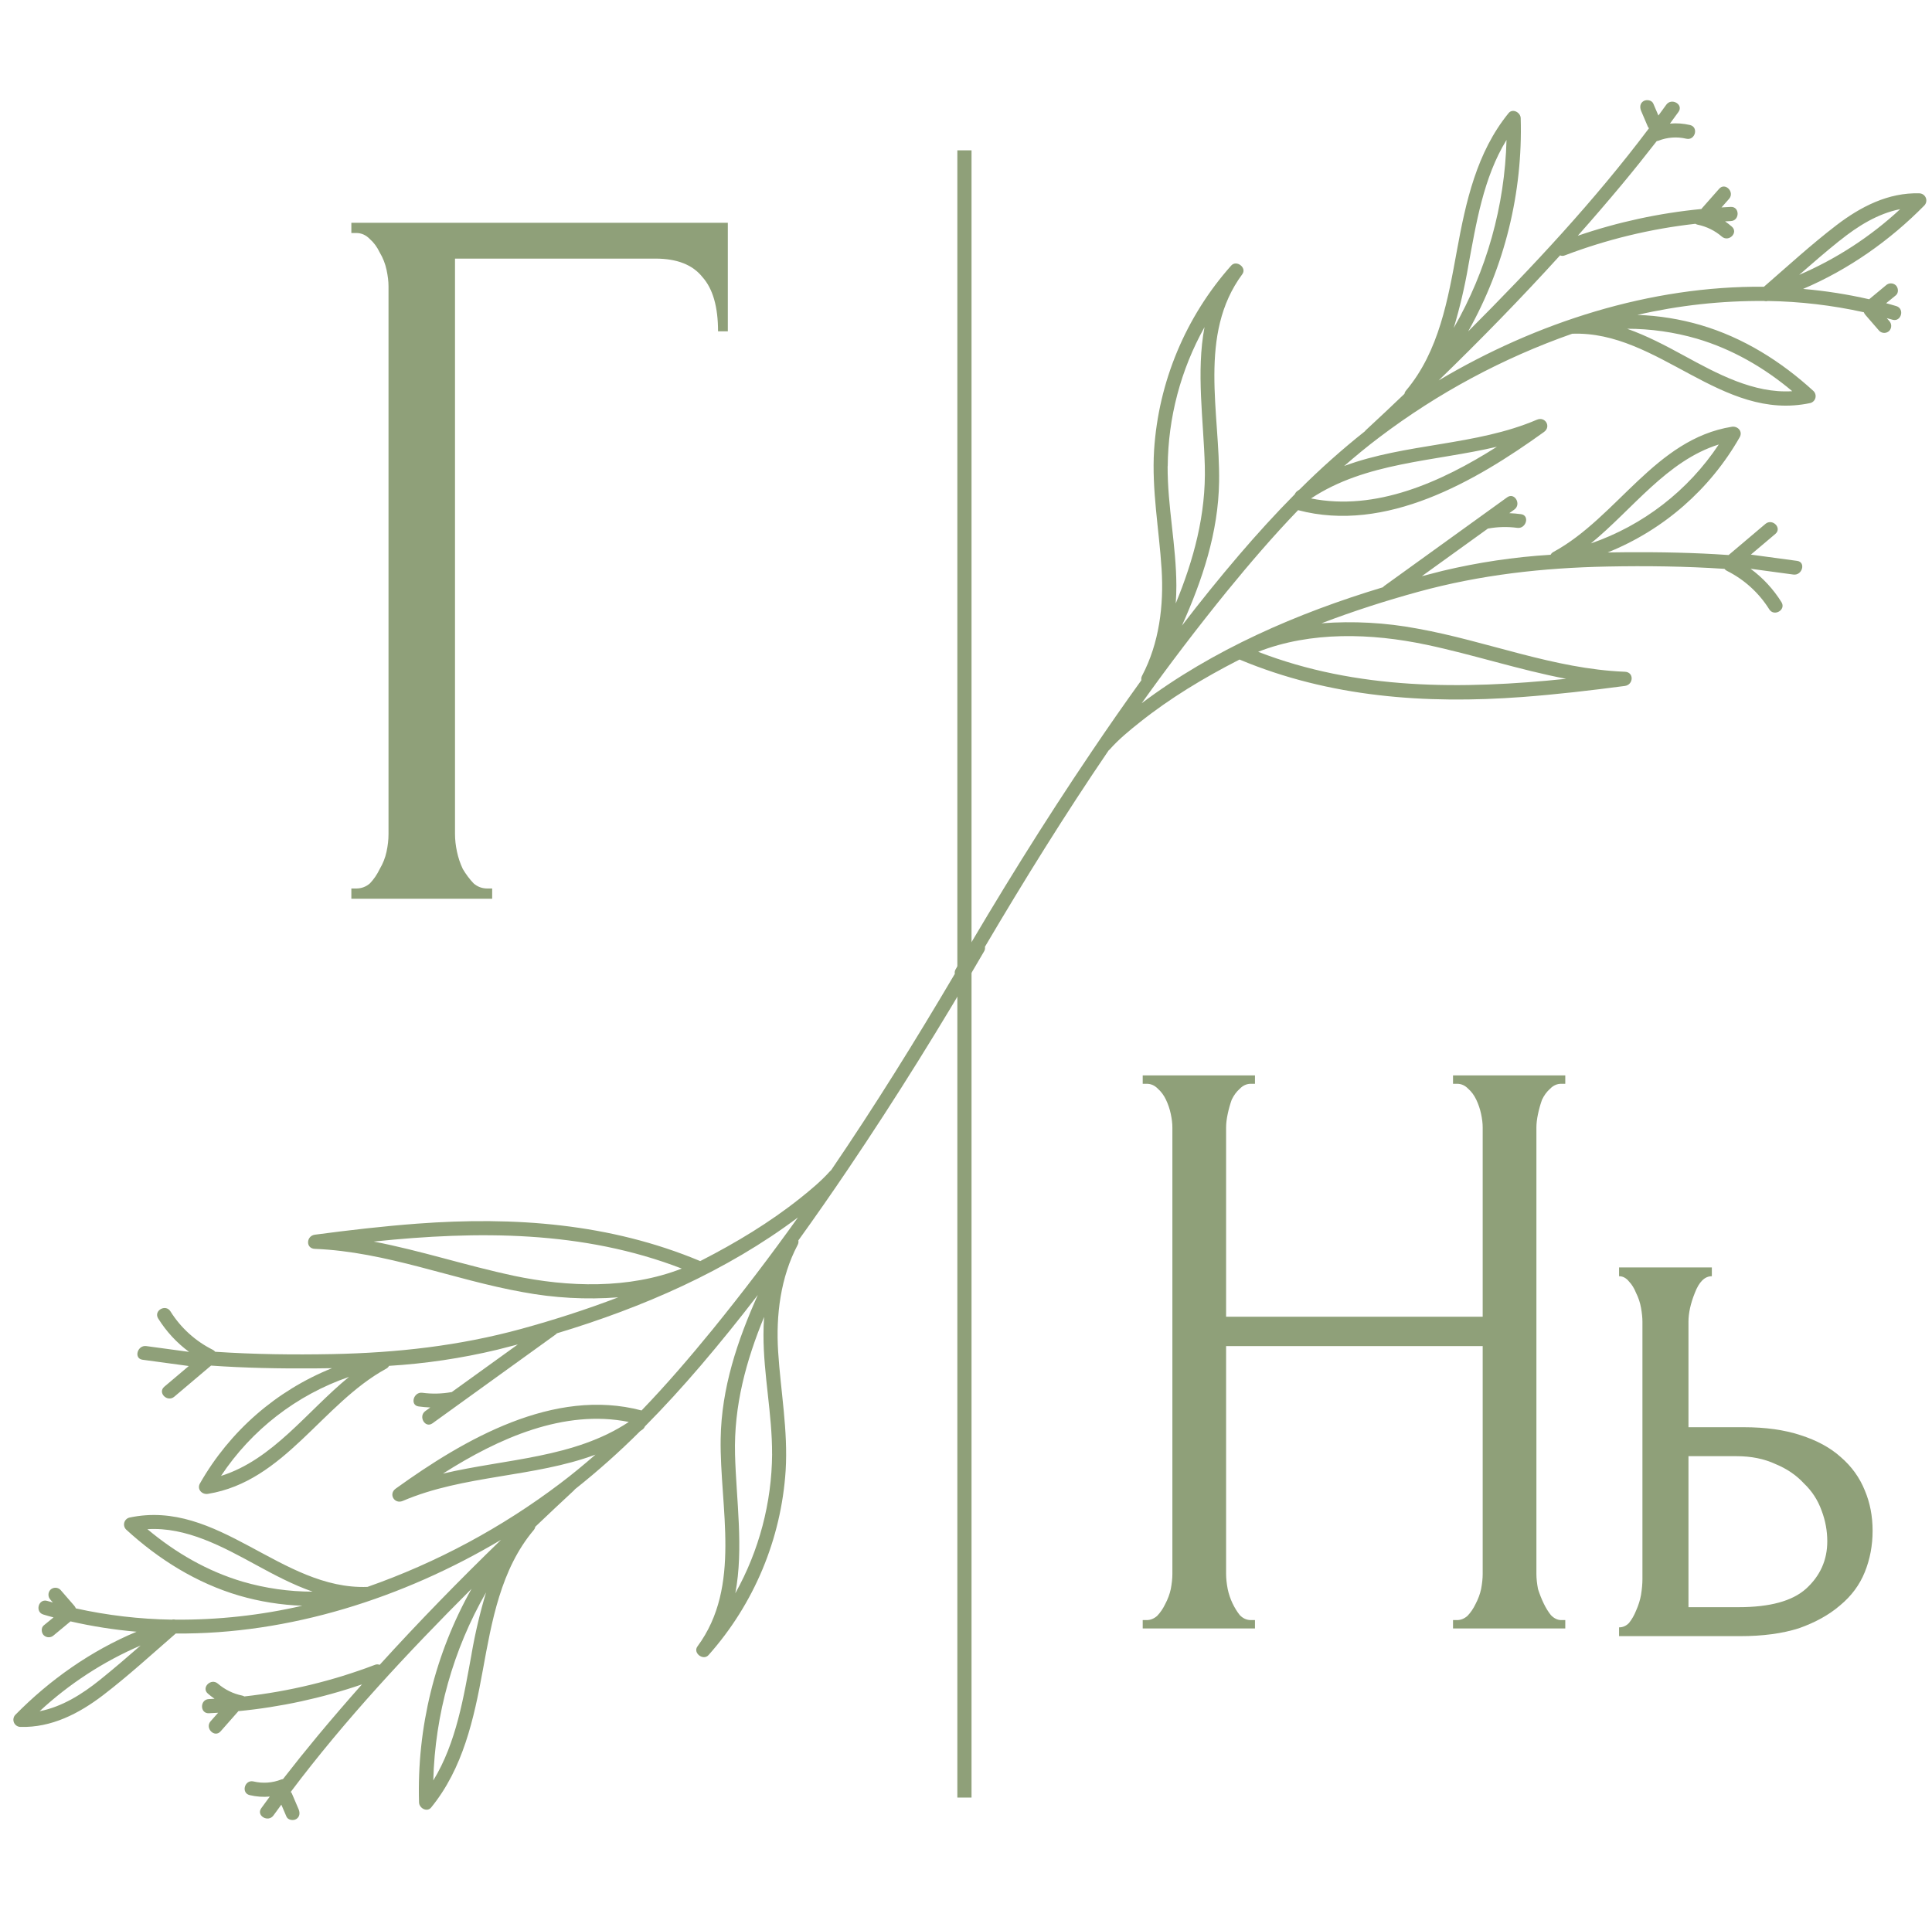
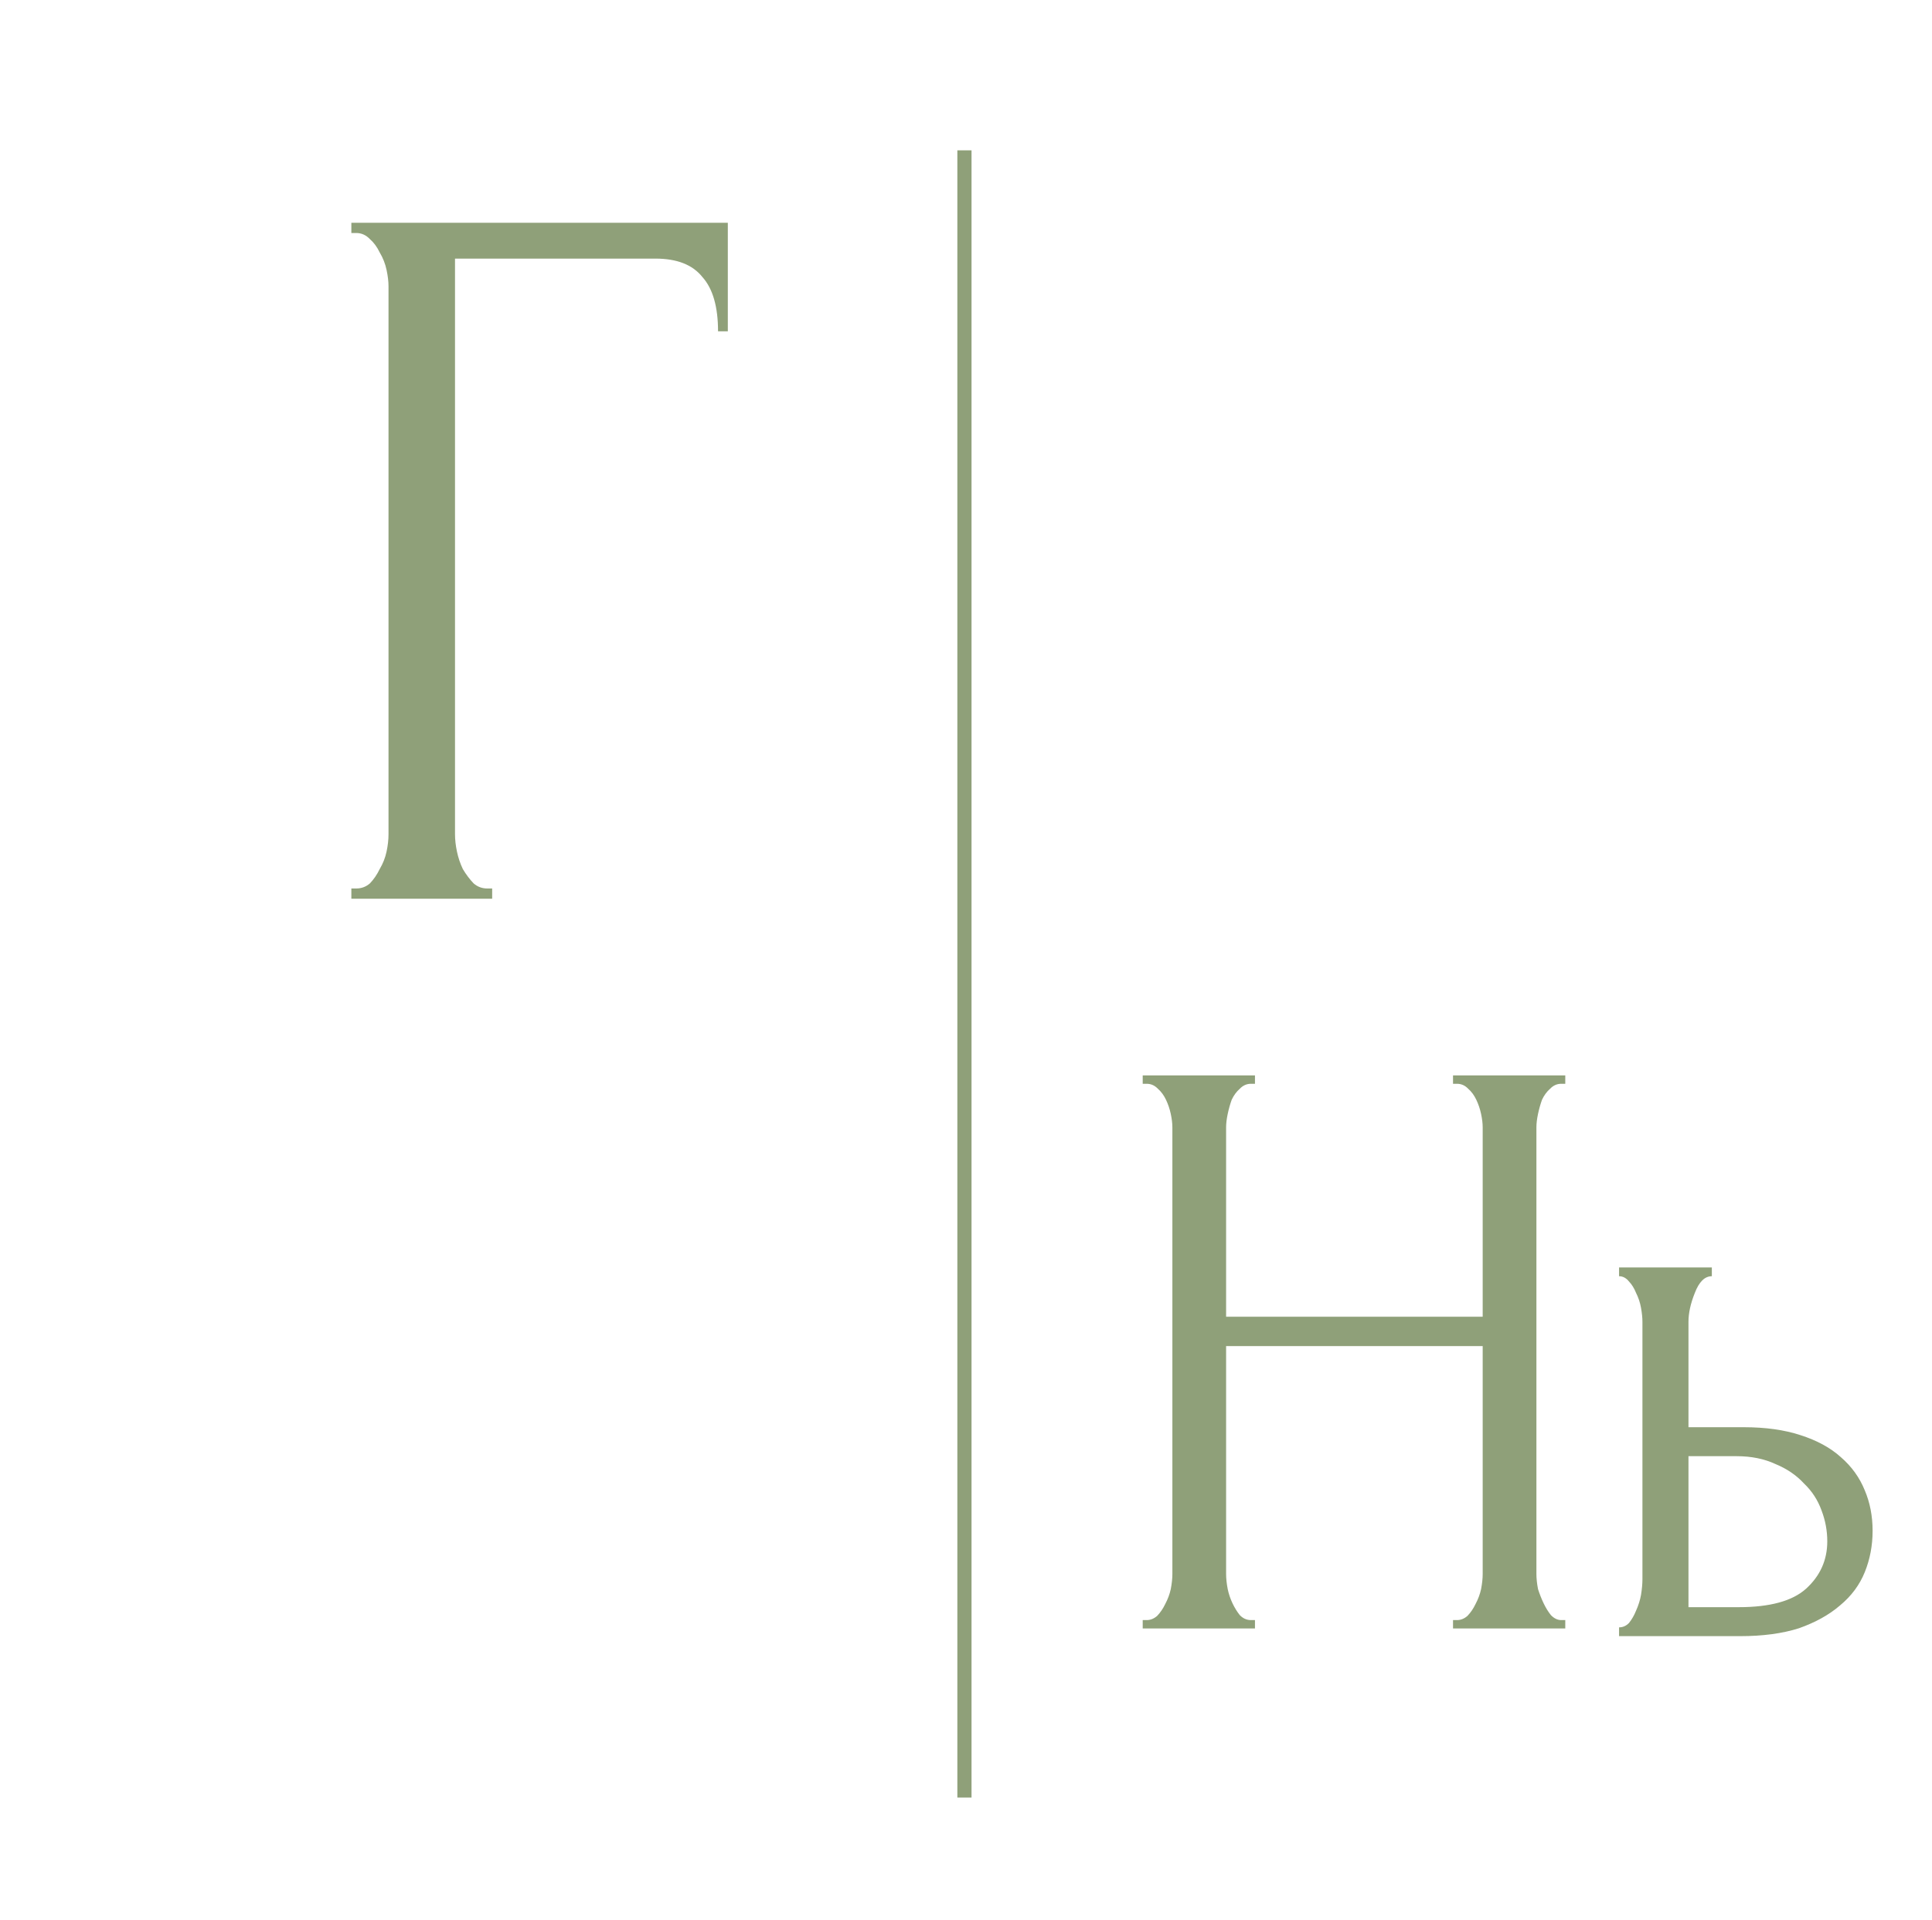
<svg xmlns="http://www.w3.org/2000/svg" width="172" height="171" viewBox="0 0 172 171" fill="none">
  <path d="M86.492 13.387H85.23V160.064H86.492V13.387Z" fill="#8FA079" />
-   <path d="M171.321 18.293C171.406 18.203 171.463 18.091 171.485 17.97C171.508 17.848 171.495 17.723 171.448 17.609C171.4 17.495 171.321 17.397 171.22 17.328C171.118 17.258 170.999 17.218 170.875 17.215C168.112 17.132 165.645 18.408 163.502 20.047C161.264 21.759 159.172 23.681 157.04 25.532C146.923 25.446 136.81 28.688 128.081 33.875C131.796 30.274 135.412 26.568 138.888 22.74C138.955 22.769 139.027 22.784 139.1 22.784C139.173 22.784 139.246 22.769 139.313 22.74C143.053 21.316 146.958 20.371 150.935 19.928C150.995 19.964 151.06 19.991 151.128 20.006C151.927 20.169 152.672 20.535 153.29 21.068C153.902 21.599 154.797 20.714 154.174 20.174C153.985 20.01 153.786 19.857 153.58 19.715C153.757 19.705 153.916 19.694 154.086 19.687C154.894 19.654 154.9 18.39 154.086 18.425C153.81 18.438 153.536 18.452 153.26 18.47L153.934 17.707C154.464 17.1 153.58 16.203 153.049 16.813L151.515 18.551C151.5 18.57 151.486 18.59 151.473 18.611C147.723 18.973 144.028 19.772 140.464 20.993C141.789 19.502 143.09 17.991 144.368 16.459C145.43 15.18 146.471 13.883 147.493 12.566C147.545 12.56 147.597 12.548 147.647 12.529C148.435 12.219 149.299 12.157 150.123 12.352C150.912 12.539 151.25 11.324 150.459 11.134C149.874 10.995 149.27 10.952 148.671 11.005C148.925 10.66 149.182 10.315 149.431 9.964C149.906 9.303 148.811 8.673 148.342 9.327C148.112 9.649 147.877 9.968 147.643 10.287L147.188 9.225C147.054 8.911 146.592 8.841 146.325 8.998C146.001 9.188 145.971 9.547 146.099 9.862C146.3 10.334 146.501 10.806 146.702 11.277C146.726 11.332 146.762 11.38 146.806 11.419C141.963 17.861 136.406 23.807 130.708 29.509C133.959 23.72 135.576 17.156 135.384 10.518C135.368 10.019 134.676 9.623 134.306 10.071C131.462 13.56 130.498 17.969 129.707 22.294C128.916 26.619 128.115 31.288 125.178 34.772C125.104 34.858 125.054 34.961 125.033 35.071C123.897 36.158 122.752 37.236 121.596 38.304C121.56 38.338 121.528 38.374 121.5 38.414C119.468 40.027 117.53 41.755 115.694 43.589C115.627 43.635 115.56 43.679 115.495 43.727C115.396 43.798 115.319 43.896 115.273 44.008C113.559 45.737 111.912 47.548 110.32 49.408C108.565 51.462 106.866 53.563 105.224 55.711C107.044 51.641 108.463 47.426 108.532 42.902C108.624 36.781 106.632 29.778 110.6 24.414C111.024 23.839 110.081 23.115 109.609 23.648C105.555 28.208 103.139 33.992 102.745 40.081C102.526 43.637 103.191 47.142 103.414 50.678C103.617 53.908 103.203 57.27 101.68 60.162C101.611 60.287 101.588 60.431 101.613 60.571C100.101 62.671 98.622 64.795 97.176 66.942C92.915 73.249 88.903 79.723 85.082 86.304C85.005 86.428 84.977 86.576 85.004 86.718C81.513 92.642 77.873 98.503 73.995 104.198C73.956 104.226 73.92 104.259 73.889 104.295C73.1 105.18 72.148 105.966 71.221 106.706C68.522 108.857 65.532 110.655 62.466 112.229L62.336 112.294C54.309 108.932 45.777 108.318 37.159 108.96C34.107 109.188 31.068 109.542 28.034 109.944C27.252 110.048 27.197 111.183 28.034 111.206C34.403 111.461 40.309 113.944 46.526 115.055C49.332 115.582 52.195 115.739 55.042 115.522C52.211 116.602 49.337 117.529 46.425 118.327C40.886 119.846 35.328 120.463 29.595 120.576C26.122 120.644 22.632 120.601 19.157 120.369C19.1 120.295 19.026 120.234 18.941 120.192C17.395 119.42 16.091 118.236 15.173 116.77C14.743 116.083 13.65 116.715 14.084 117.407C14.804 118.564 15.737 119.573 16.834 120.38L13.024 119.863C12.23 119.755 11.886 120.971 12.688 121.079L16.808 121.638L14.625 123.484C14.004 124.015 14.901 124.9 15.518 124.369L18.789 121.601C21.828 121.815 24.885 121.87 27.93 121.851C28.471 121.851 29.014 121.844 29.557 121.831C24.592 123.826 20.448 127.444 17.8 132.096C17.509 132.612 17.988 133.108 18.508 133.023C25.337 131.915 28.683 124.987 34.387 121.874C34.493 121.817 34.58 121.73 34.636 121.624C37.878 121.426 41.096 120.947 44.254 120.191C44.87 120.038 45.486 119.88 46.103 119.716L40.21 123.964C40.199 123.963 40.187 123.963 40.175 123.964C39.327 124.116 38.461 124.135 37.606 124.022C36.812 123.912 36.469 125.13 37.27 125.238C37.624 125.287 37.967 125.316 38.31 125.33L37.866 125.65C37.214 126.121 37.843 127.216 38.503 126.74L49.453 118.842C49.499 118.809 49.541 118.77 49.577 118.727C57.207 116.427 64.695 113.176 71.043 108.404C68.612 111.808 66.08 115.133 63.446 118.379C61.433 120.844 59.341 123.288 57.117 125.595C49.307 123.532 41.355 128.144 35.227 132.557C34.558 133.039 35.121 133.973 35.864 133.648C41.288 131.326 47.539 131.568 53.013 129.528C51.997 130.413 50.954 131.28 49.874 132.092C44.667 136.035 38.878 139.143 32.715 141.307C25.025 141.594 19.447 133.432 11.506 135.138C11.399 135.167 11.302 135.225 11.224 135.304C11.146 135.383 11.091 135.481 11.062 135.589C11.034 135.696 11.035 135.809 11.064 135.916C11.093 136.023 11.15 136.121 11.228 136.199C14.121 138.854 17.494 140.965 21.28 142.08C23.112 142.613 25.004 142.917 26.911 142.985C23.207 143.837 19.416 144.253 15.616 144.223C15.512 144.195 15.403 144.195 15.299 144.223C12.423 144.178 9.559 143.842 6.751 143.22C6.719 143.134 6.673 143.055 6.613 142.986L5.375 141.56C5.256 141.445 5.098 141.381 4.933 141.381C4.767 141.381 4.609 141.445 4.49 141.56C4.377 141.679 4.314 141.838 4.314 142.002C4.314 142.167 4.377 142.325 4.49 142.445C4.563 142.53 4.635 142.622 4.71 142.696C4.533 142.65 4.372 142.602 4.202 142.553C3.422 142.324 3.087 143.542 3.868 143.77C4.167 143.859 4.467 143.947 4.766 144.023L3.899 144.731C3.636 144.949 3.675 145.4 3.899 145.616C4.019 145.729 4.177 145.792 4.342 145.792C4.506 145.792 4.664 145.729 4.784 145.616L6.277 144.377C8.213 144.82 10.178 145.128 12.157 145.298C8.11 146.986 4.428 149.582 1.366 152.697C1.281 152.786 1.224 152.898 1.202 153.02C1.18 153.141 1.193 153.266 1.24 153.38C1.287 153.494 1.366 153.592 1.468 153.662C1.569 153.732 1.689 153.771 1.812 153.774C4.575 153.858 7.043 152.582 9.185 150.943C11.423 149.228 13.516 147.308 15.648 145.457C25.763 145.544 35.878 142.3 44.606 137.114C40.891 140.716 37.276 144.42 33.799 148.248C33.732 148.219 33.66 148.204 33.587 148.204C33.514 148.204 33.442 148.219 33.375 148.248C29.635 149.672 25.73 150.618 21.752 151.061C21.693 151.024 21.628 150.998 21.56 150.984C20.76 150.82 20.016 150.455 19.398 149.922C18.786 149.391 17.889 150.276 18.505 150.807C18.694 150.971 18.893 151.125 19.101 151.267L18.595 151.295C17.785 151.329 17.781 152.592 18.595 152.557C18.871 152.544 19.145 152.529 19.421 152.513L18.747 153.275C18.216 153.882 19.101 154.78 19.64 154.169L21.172 152.431C21.188 152.412 21.203 152.392 21.216 152.371C24.966 152.01 28.661 151.21 32.225 149.987C30.899 151.481 29.598 152.993 28.321 154.523C27.259 155.803 26.218 157.101 25.197 158.416C25.144 158.423 25.093 158.436 25.043 158.454C24.255 158.765 23.39 158.827 22.566 158.63C21.777 158.445 21.439 159.66 22.23 159.848C22.815 159.988 23.419 160.032 24.018 159.977C23.764 160.331 23.507 160.669 23.258 161.018C22.784 161.68 23.879 162.312 24.348 161.655C24.578 161.335 24.813 161.016 25.046 160.698C25.197 161.051 25.349 161.405 25.501 161.759C25.634 162.073 26.097 162.142 26.364 161.986C26.688 161.797 26.718 161.437 26.591 161.122L25.986 159.706C25.962 159.652 25.927 159.603 25.883 159.563C30.725 153.123 36.283 147.175 41.981 141.475C38.722 147.275 37.105 153.855 37.306 160.506C37.322 161.005 38.013 161.402 38.383 160.952C41.227 157.464 42.192 153.056 42.982 148.731C43.773 144.406 44.575 139.737 47.511 136.253C47.585 136.167 47.634 136.064 47.654 135.953C48.791 134.867 49.937 133.789 51.092 132.72C51.128 132.688 51.161 132.651 51.189 132.61C53.221 130.997 55.159 129.27 56.995 127.436L57.195 127.298C57.293 127.226 57.369 127.129 57.416 127.016C59.13 125.287 60.777 123.477 62.369 121.617C64.124 119.561 65.823 117.459 67.466 115.312C65.645 119.382 64.227 123.599 64.158 128.121C64.066 134.242 66.058 141.247 62.09 146.611C61.665 147.186 62.608 147.91 63.08 147.377C67.134 142.817 69.55 137.033 69.944 130.943C70.163 127.388 69.498 123.881 69.275 120.346C69.072 117.117 69.486 113.754 71.009 110.861C71.078 110.737 71.102 110.593 71.076 110.454C72.588 108.353 74.067 106.229 75.513 104.083C79.773 97.776 83.787 91.302 87.608 84.72C87.684 84.597 87.712 84.449 87.686 84.306C91.176 78.383 94.817 72.522 98.694 66.827C98.733 66.799 98.769 66.766 98.8 66.73C99.589 65.834 100.539 65.059 101.468 64.319C104.168 62.167 107.157 60.369 110.223 58.796L110.354 58.73C118.38 62.093 126.912 62.707 135.53 62.065C138.582 61.836 141.621 61.482 144.655 61.081C145.437 60.976 145.492 59.842 144.655 59.817C138.287 59.564 132.38 57.081 126.163 55.97C123.357 55.443 120.494 55.285 117.647 55.501C120.478 54.421 123.353 53.496 126.264 52.698C131.803 51.179 137.361 50.562 143.095 50.448C146.567 50.379 150.056 50.423 153.523 50.654C153.581 50.729 153.655 50.79 153.741 50.831C155.287 51.604 156.591 52.789 157.509 54.255C157.939 54.942 159.032 54.308 158.598 53.618C157.878 52.461 156.944 51.452 155.846 50.645L159.658 51.161C160.452 51.269 160.796 50.054 159.994 49.944L155.874 49.386C156.602 48.771 157.329 48.155 158.057 47.541C158.678 47.01 157.781 46.125 157.164 46.656L153.893 49.424C150.854 49.209 147.797 49.155 144.752 49.174C144.211 49.174 143.669 49.181 143.125 49.194C148.09 47.199 152.234 43.581 154.882 38.929C155.174 38.411 154.694 37.915 154.174 38.002C147.346 39.108 143.999 46.038 138.295 49.151C138.189 49.206 138.102 49.293 138.046 49.399C134.805 49.598 131.587 50.078 128.428 50.832C127.812 50.987 127.196 51.145 126.579 51.308L132.472 47.061H132.505C133.354 46.908 134.221 46.888 135.076 47.003C135.87 47.112 136.213 45.895 135.412 45.785C135.058 45.737 134.715 45.709 134.37 45.695L134.816 45.374C135.469 44.904 134.839 43.808 134.177 44.284L123.227 52.183C123.182 52.216 123.141 52.255 123.105 52.298C115.475 54.598 107.987 57.849 101.64 62.62C104.07 59.215 106.602 55.891 109.236 52.646C111.249 50.181 113.342 47.737 115.565 45.428C123.376 47.493 131.327 42.881 137.455 38.467C138.124 37.986 137.561 37.052 136.818 37.377C131.394 39.699 125.143 39.455 119.669 41.495C120.685 40.61 121.729 39.745 122.808 38.933C128.016 34.99 133.805 31.881 139.967 29.718C147.657 29.431 153.235 37.591 161.174 35.887C161.281 35.858 161.379 35.8 161.457 35.721C161.535 35.642 161.591 35.544 161.619 35.437C161.647 35.329 161.647 35.216 161.618 35.109C161.589 35.002 161.532 34.904 161.454 34.825C158.561 32.171 155.188 30.059 151.402 28.945C149.57 28.411 147.678 28.108 145.771 28.04C149.475 27.188 153.265 26.772 157.065 26.801C157.169 26.83 157.279 26.83 157.383 26.801C160.259 26.847 163.123 27.183 165.931 27.805C165.963 27.89 166.009 27.968 166.069 28.037L167.307 29.465C167.426 29.58 167.585 29.644 167.75 29.644C167.915 29.644 168.073 29.58 168.192 29.465C168.305 29.346 168.368 29.187 168.368 29.022C168.368 28.858 168.305 28.699 168.192 28.58C168.119 28.495 168.047 28.412 167.973 28.329L168.48 28.47C169.26 28.7 169.595 27.483 168.815 27.255C168.516 27.166 168.215 27.078 167.916 27.001L168.783 26.294C169.046 26.078 169.007 25.626 168.783 25.409C168.663 25.296 168.505 25.233 168.341 25.233C168.176 25.233 168.018 25.296 167.898 25.409L166.405 26.648C164.469 26.205 162.504 25.897 160.525 25.727C164.578 24.002 168.261 21.407 171.321 18.293ZM31.072 122.605C27.328 125.666 24.303 129.972 19.677 131.423C22.405 127.312 26.409 124.213 31.072 122.605ZM45.723 113.595C41.535 112.71 37.456 111.356 33.267 110.556C42.535 109.594 51.898 109.557 60.696 112.961C55.994 114.798 50.582 114.623 45.723 113.599V113.595ZM13.125 136.168C16.573 135.948 19.847 137.741 22.803 139.353C24.424 140.238 26.092 141.123 27.834 141.73C25.731 141.729 23.638 141.431 21.618 140.845C18.471 139.916 15.624 138.263 13.125 136.168ZM8.906 149.578C7.314 150.861 5.522 151.985 3.526 152.378C6.168 149.928 9.21 147.948 12.52 146.524C11.329 147.561 10.133 148.591 8.906 149.578ZM41.986 147.267C41.279 151.1 40.635 155.178 38.574 158.542C38.728 152.657 40.342 146.902 43.273 141.797C42.734 143.593 42.303 145.42 41.983 147.267H41.986ZM55.981 126.618C51.106 129.85 45.047 129.894 39.432 131.219C44.403 128.053 50.219 125.464 55.978 126.618H55.981ZM68.739 129.485C68.704 133.824 67.578 138.085 65.463 141.873C66.222 137.881 65.543 133.531 65.438 129.517C65.323 125.165 66.431 121.152 68.026 117.267C67.989 117.798 67.97 118.329 67.97 118.849C67.966 122.406 68.752 125.921 68.736 129.485H68.739ZM141.623 48.395C145.366 45.334 148.391 41.03 153.017 39.579C150.287 43.691 146.28 46.789 141.614 48.395H141.623ZM126.972 57.407C131.159 58.292 135.239 59.645 139.428 60.445C130.16 61.406 120.796 61.445 112.008 58.04C116.69 56.203 122.104 56.379 126.963 57.407H126.972ZM103.959 41.517C103.993 37.177 105.119 32.917 107.235 29.129C106.476 33.119 107.155 37.469 107.26 41.485C107.375 45.835 106.266 49.85 104.672 53.735C104.709 53.204 104.728 52.673 104.728 52.142C104.719 48.595 103.934 45.081 103.95 41.517H103.959ZM116.717 44.383C121.592 41.152 127.651 41.106 133.266 39.782C128.281 42.948 122.466 45.537 116.708 44.383H116.717ZM163.789 21.423C165.381 20.14 167.173 19.017 169.168 18.624C166.527 21.074 163.485 23.054 160.175 24.476C161.356 23.441 162.552 22.411 163.78 21.423H163.789ZM130.708 23.735C131.416 19.9 132.06 15.822 134.121 12.46C133.966 18.344 132.352 24.098 129.422 29.203C129.96 27.407 130.39 25.581 130.71 23.735H130.708ZM159.564 34.834C156.118 35.054 152.842 33.261 149.886 31.649C148.266 30.764 146.598 29.888 144.857 29.274C146.96 29.275 149.053 29.573 151.073 30.159C154.215 31.086 157.068 32.739 159.559 34.834H159.564Z" fill="#8FA079" />
  <path d="M43.381 79.116H43.816V80.028H31.28V79.116H31.715C32.18 79.116 32.586 78.964 32.934 78.66C33.282 78.295 33.572 77.87 33.805 77.383C34.095 76.897 34.298 76.38 34.414 75.833C34.53 75.285 34.588 74.769 34.588 74.282V25.49C34.588 25.065 34.53 24.578 34.414 24.031C34.298 23.484 34.095 22.967 33.805 22.481C33.572 21.994 33.282 21.599 32.934 21.295C32.586 20.93 32.18 20.748 31.715 20.748H31.28V19.836H64.796V29.503H63.925C63.925 27.314 63.461 25.703 62.533 24.669C61.662 23.575 60.269 23.028 58.354 23.028H40.508V74.282C40.508 74.769 40.566 75.285 40.682 75.833C40.798 76.38 40.972 76.897 41.204 77.383C41.494 77.87 41.814 78.295 42.162 78.66C42.51 78.964 42.916 79.116 43.381 79.116Z" fill="#8FA079" />
  <path d="M129.358 144.262H129.715C130.048 144.262 130.358 144.137 130.643 143.889C130.929 143.59 131.167 143.242 131.357 142.844C131.595 142.396 131.761 141.949 131.857 141.501C131.952 141.003 131.999 140.556 131.999 140.158V119.862H109.156V140.158C109.156 140.556 109.204 141.003 109.299 141.501C109.394 141.949 109.537 142.371 109.727 142.769C109.918 143.167 110.132 143.516 110.37 143.814C110.655 144.113 110.988 144.262 111.369 144.262H111.726V145.008H101.732V144.262H102.089C102.422 144.262 102.731 144.137 103.017 143.889C103.303 143.59 103.54 143.242 103.731 142.844C103.969 142.396 104.135 141.949 104.231 141.501C104.326 141.003 104.373 140.556 104.373 140.158V100.386C104.373 100.038 104.326 99.64 104.231 99.192C104.135 98.745 103.993 98.322 103.802 97.924C103.612 97.526 103.374 97.203 103.088 96.954C102.803 96.655 102.47 96.506 102.089 96.506H101.732V95.76H111.726V96.506H111.369C110.988 96.506 110.655 96.655 110.37 96.954C110.084 97.203 109.846 97.526 109.656 97.924C109.513 98.322 109.394 98.745 109.299 99.192C109.204 99.64 109.156 100.038 109.156 100.386V117.25H131.999V100.386C131.999 100.038 131.952 99.64 131.857 99.192C131.761 98.745 131.619 98.322 131.428 97.924C131.238 97.526 131 97.203 130.714 96.954C130.429 96.655 130.096 96.506 129.715 96.506H129.358V95.76H139.352V96.506H138.995C138.614 96.506 138.281 96.655 137.996 96.954C137.71 97.203 137.472 97.526 137.282 97.924C137.139 98.322 137.02 98.745 136.925 99.192C136.83 99.64 136.782 100.038 136.782 100.386V140.158C136.782 140.556 136.83 141.003 136.925 141.501C137.068 141.949 137.234 142.371 137.425 142.769C137.615 143.167 137.829 143.516 138.067 143.814C138.353 144.113 138.662 144.262 138.995 144.262H139.352V145.008H129.358V144.262Z" fill="#8FA079" />
  <path d="M155.237 127.087C157.17 127.087 158.852 127.322 160.281 127.791C161.752 128.26 162.95 128.911 163.875 129.745C164.842 130.579 165.556 131.569 166.018 132.716C166.481 133.81 166.712 135.009 166.712 136.312C166.712 137.614 166.481 138.839 166.018 139.986C165.556 141.132 164.821 142.122 163.812 142.956C162.845 143.79 161.626 144.467 160.155 144.989C158.684 145.458 156.939 145.692 154.922 145.692H144.14V144.91C144.476 144.91 144.771 144.78 145.023 144.52C145.275 144.207 145.485 143.842 145.653 143.425C145.863 142.956 146.011 142.487 146.095 142.018C146.179 141.497 146.221 141.028 146.221 140.611V117.707C146.221 117.342 146.179 116.925 146.095 116.456C146.011 115.987 145.863 115.544 145.653 115.127C145.485 114.71 145.275 114.371 145.023 114.111C144.771 113.798 144.476 113.642 144.14 113.642V112.86H152.4V113.642C151.769 113.642 151.265 114.137 150.886 115.127C150.508 116.065 150.319 116.925 150.319 117.707V127.087H155.237ZM154.796 143.112C157.57 143.112 159.566 142.565 160.785 141.471C162.046 140.324 162.677 138.917 162.677 137.25C162.677 136.312 162.509 135.4 162.172 134.514C161.836 133.576 161.311 132.768 160.596 132.09C159.924 131.361 159.083 130.787 158.074 130.371C157.065 129.901 155.909 129.667 154.606 129.667H150.319V143.112H154.796Z" fill="#8FA079" />
</svg>